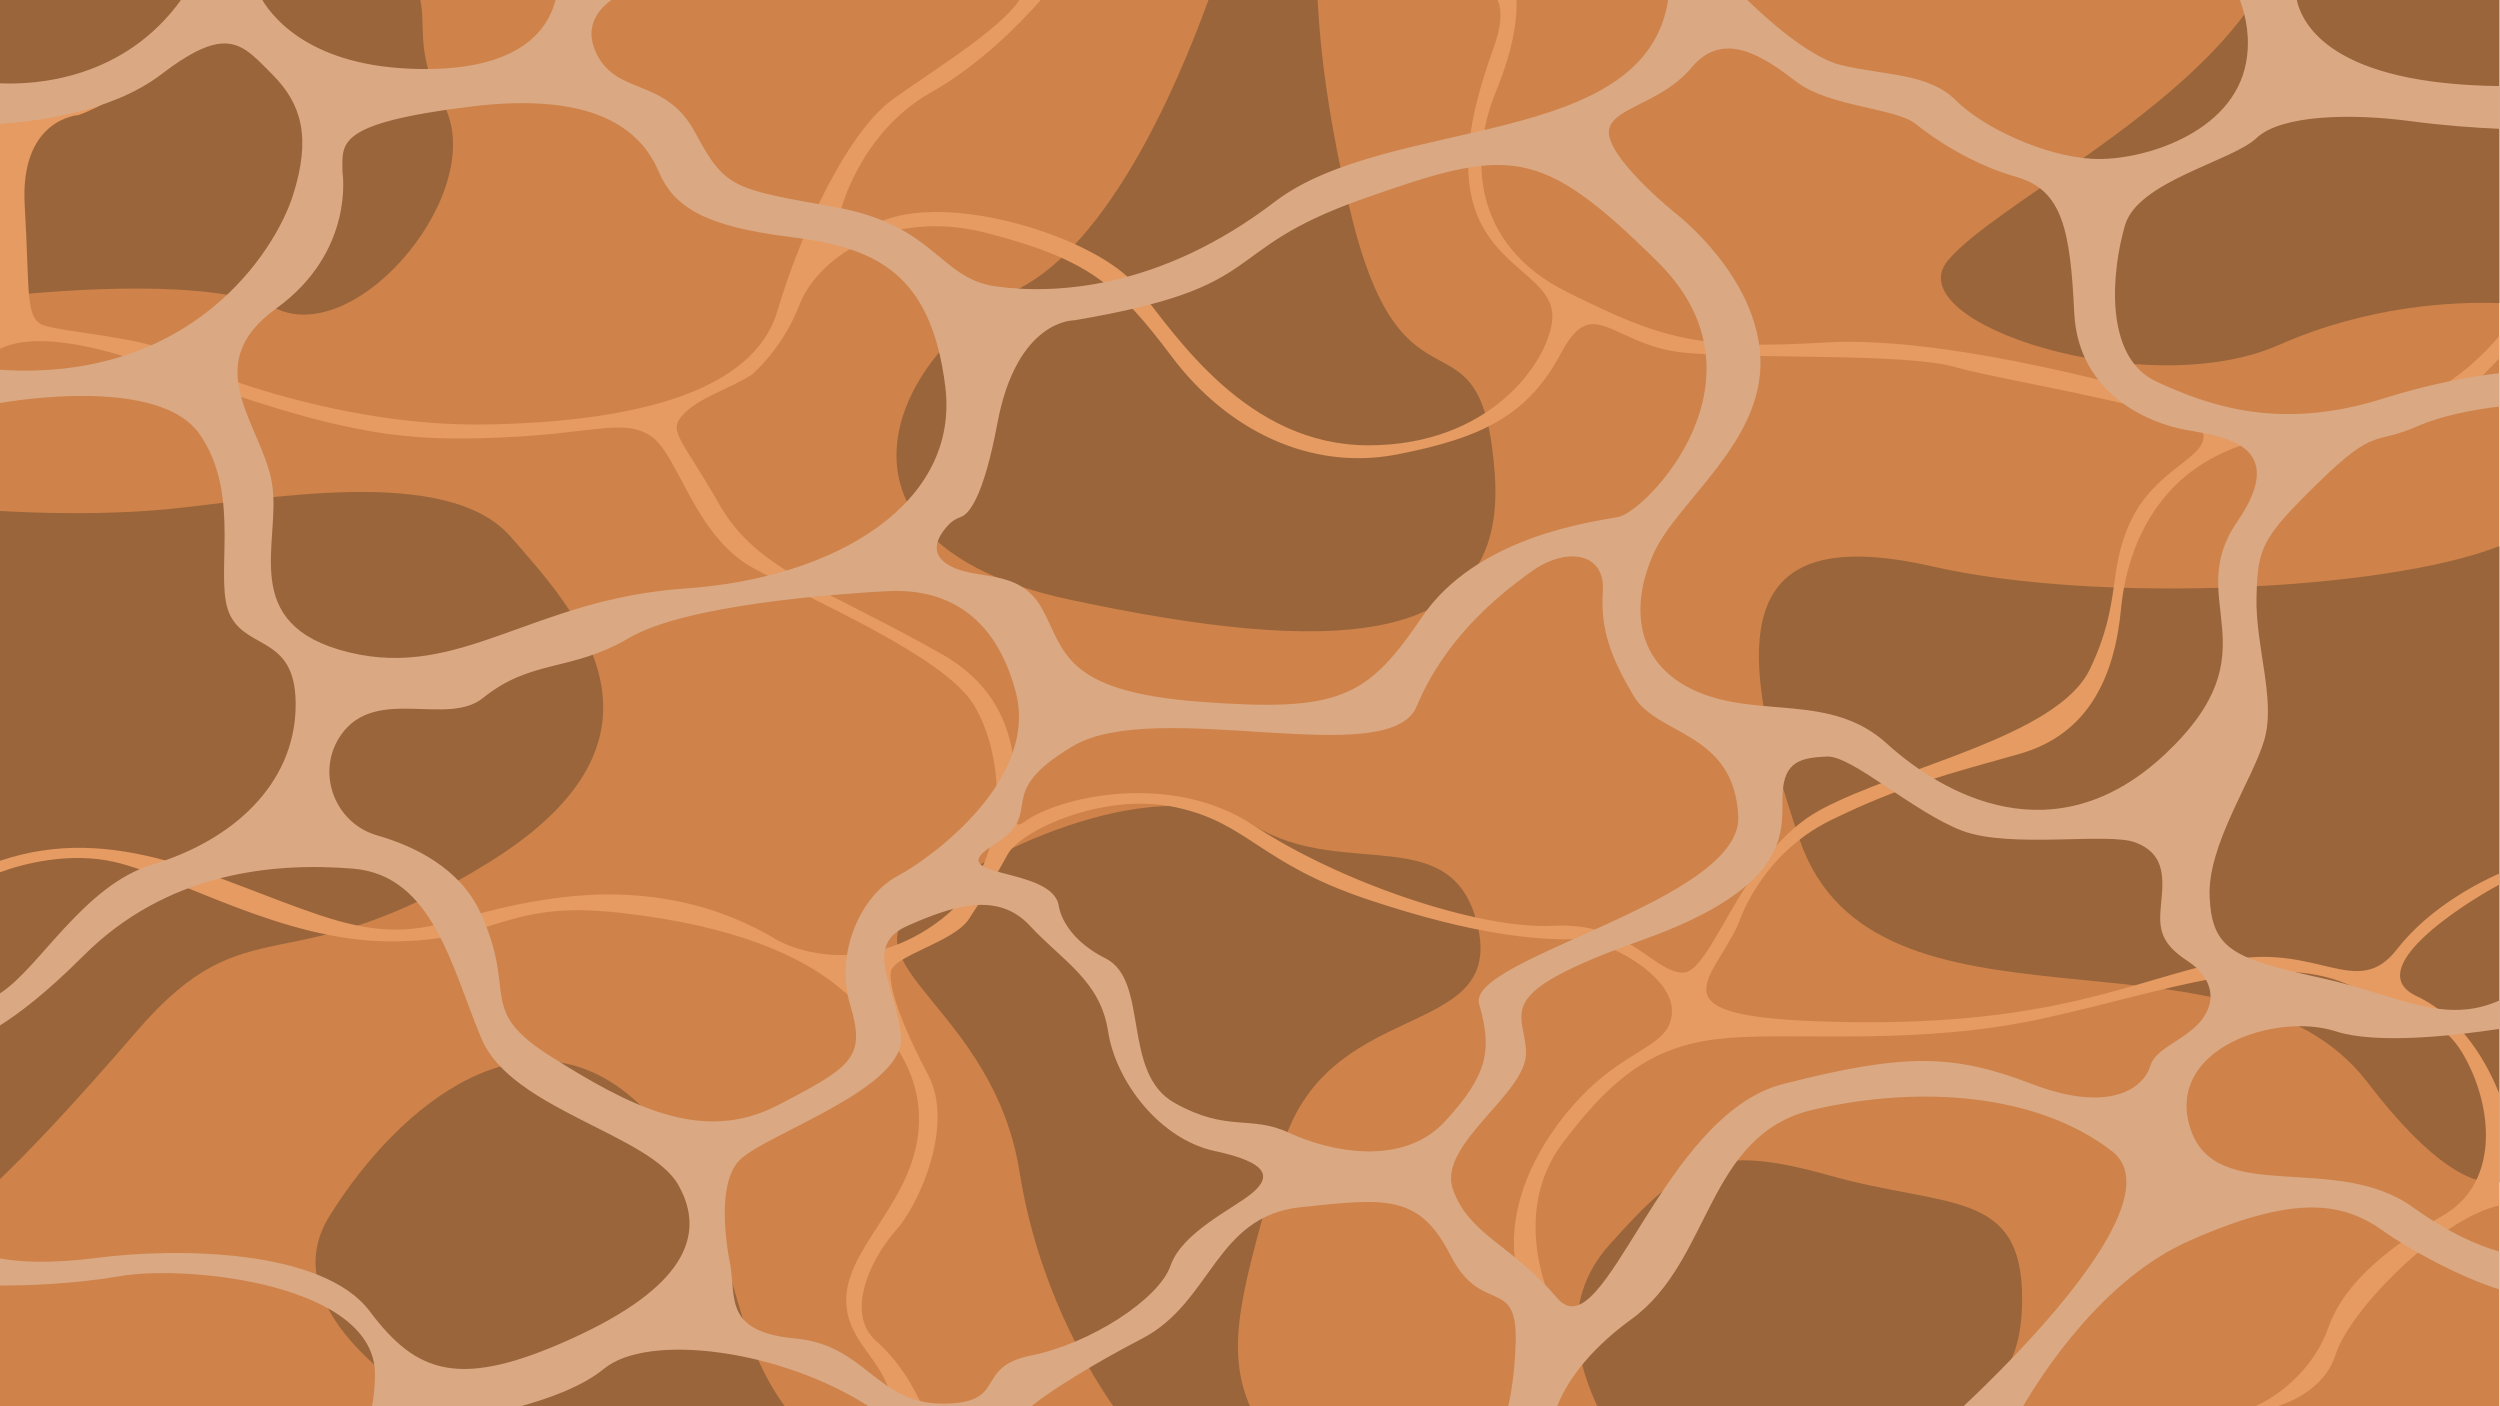
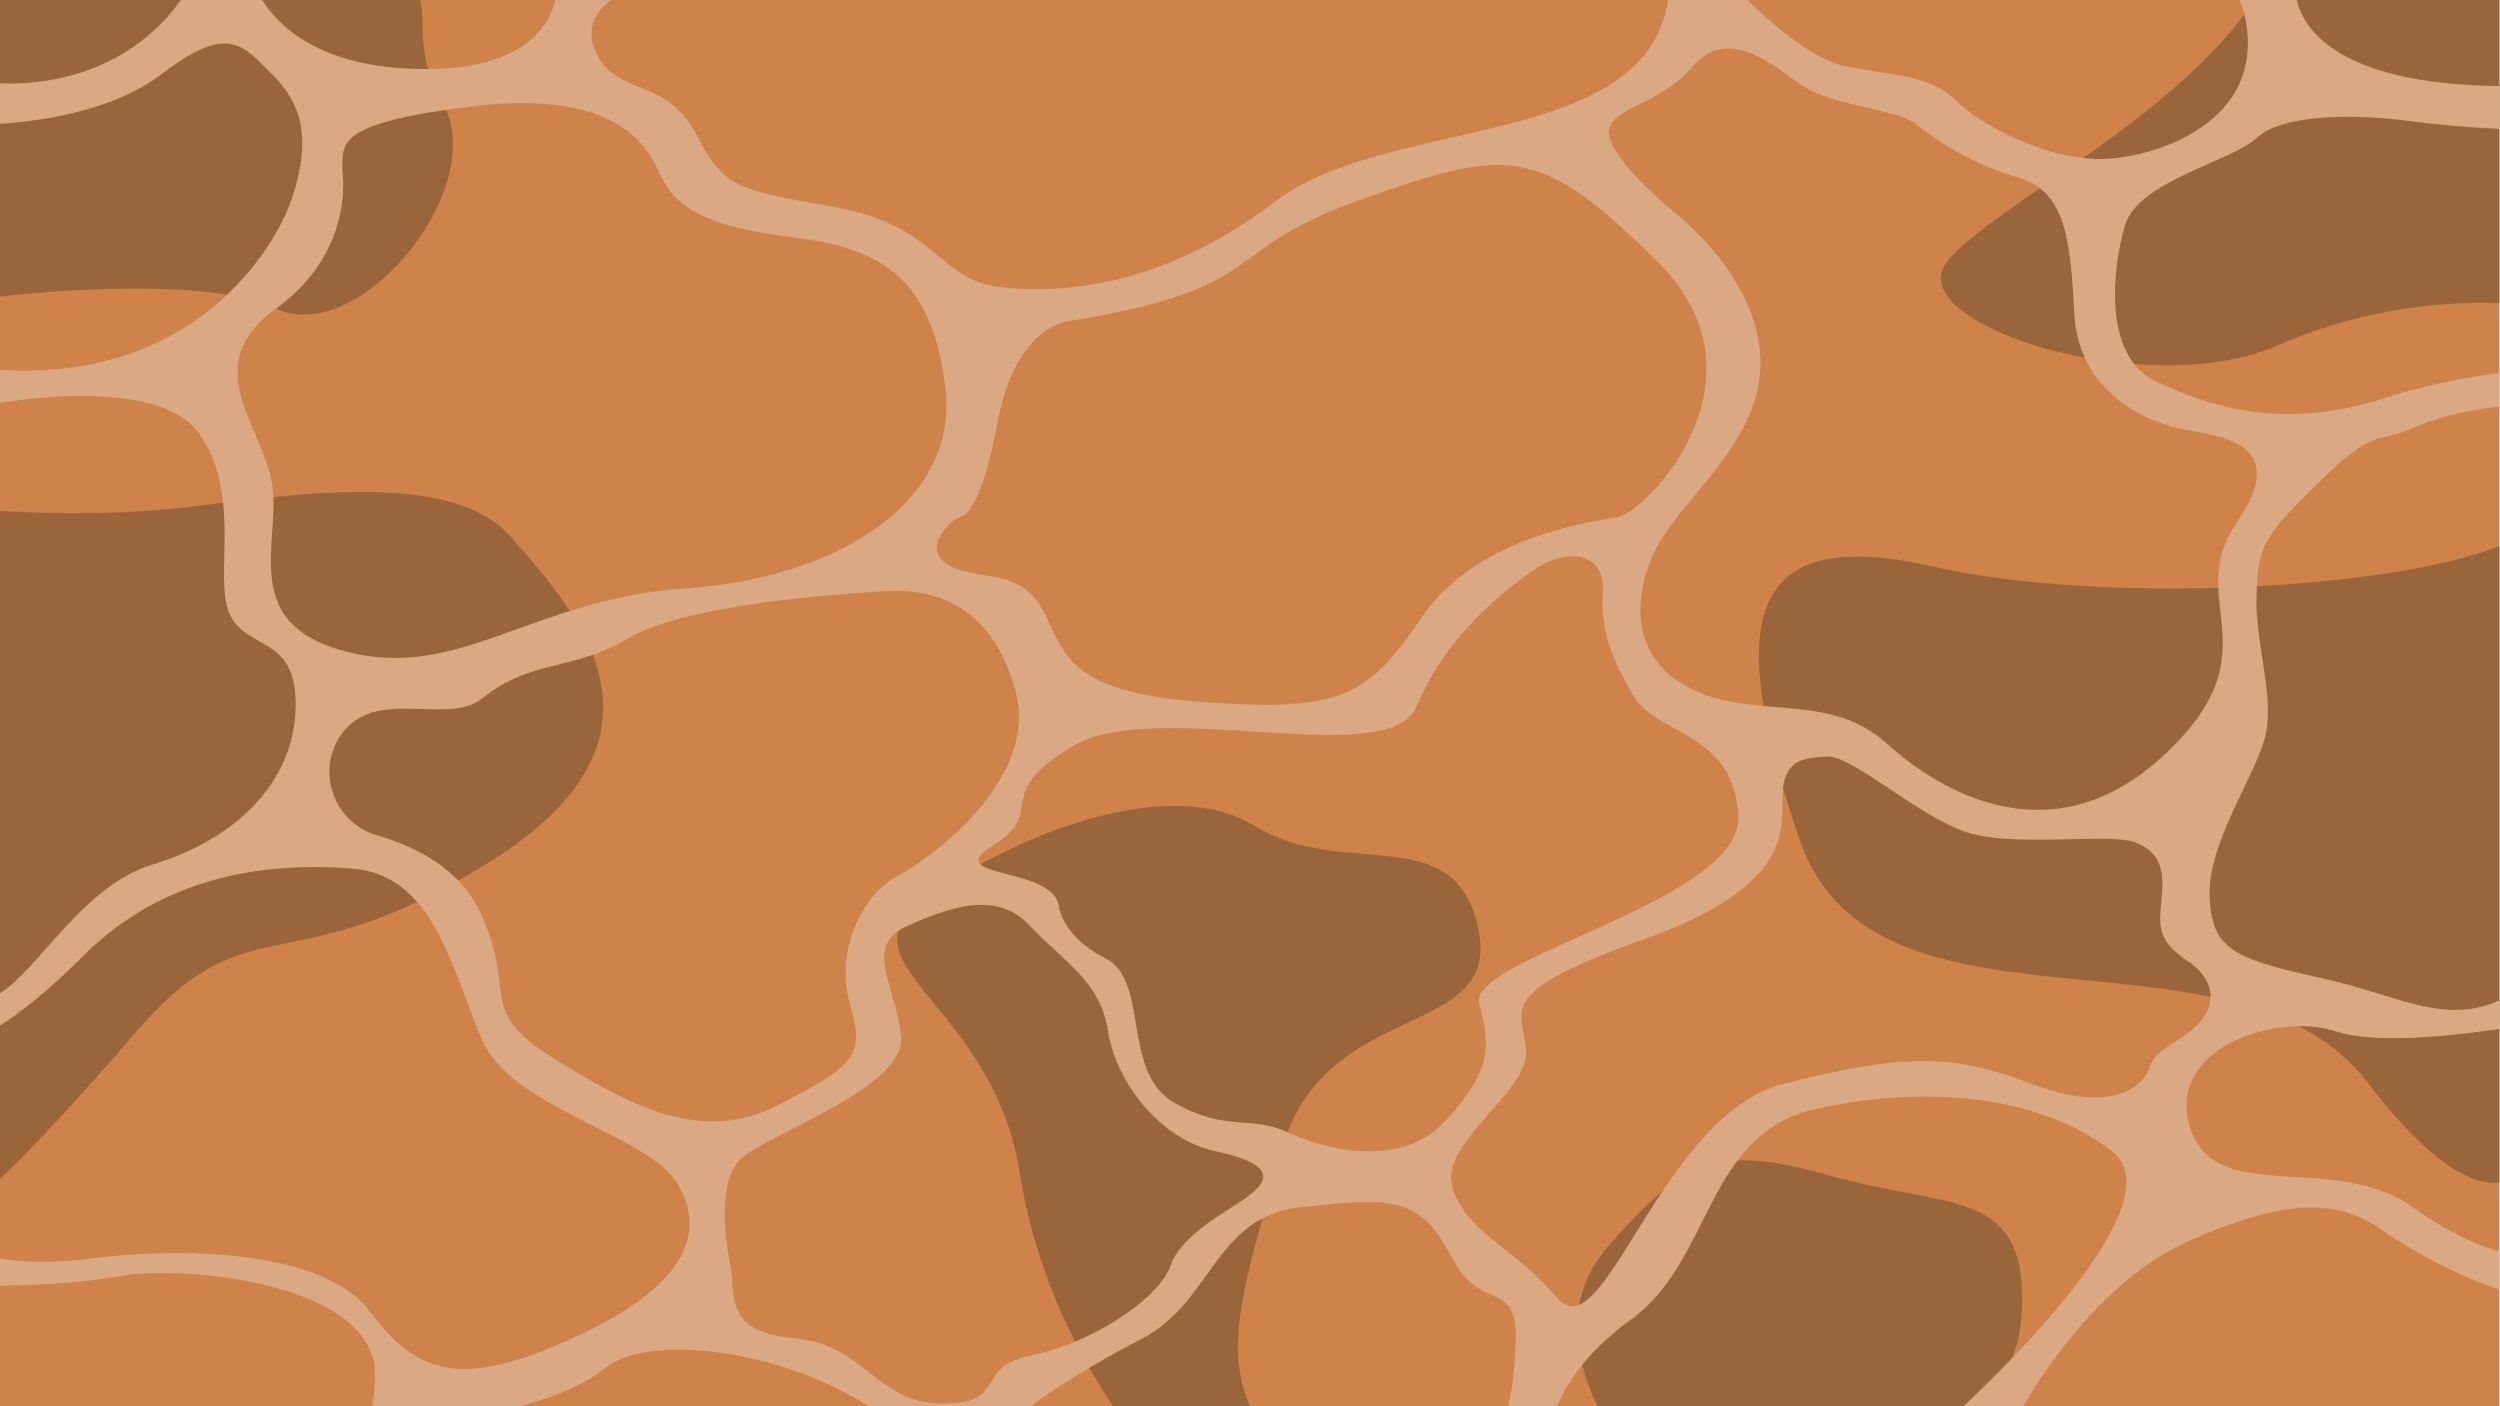
<svg xmlns="http://www.w3.org/2000/svg" version="1.1" x="0px" y="0px" viewBox="0 0 1920 1080" style="enable-background:new 0 0 1920 1080;" xml:space="preserve">
  <style type="text/css">
	.st0{fill:#CF834A;}
	.st1{fill:#9B653B;}
	.st2{fill:#E59B61;}
	.st3{fill:#DAA984;}
</style>
  <g id="Calque_1">
    <rect y="-1" class="st0" width="1919.5" height="1081.6" />
  </g>
  <g id="Calque_9">
-     <path class="st1" d="M782.6,221.7C680,275,621.8,417.7,820.9,460.4C1020,503,1158,501,1148,364s-69-31-110-198   c-17.2-70.1-24-125.4-26.1-166h-83.8C901.9,71.9,851.1,186.1,782.6,221.7z" />
-   </g>
+     </g>
  <g id="Calque_10">
    <path class="st1" d="M212,237c64,30,165-93,128-158c-20.9-36.8-12.7-57.8-17.2-79H0v227.7C50.9,222.2,162.8,213.9,212,237z" />
  </g>
  <g id="Calque_11">
    <path class="st1" d="M105,792c87-101,115-33,271-130s65-194,16-250s-190-28-263-21c-50.1,4.8-101.6,3-129,1.4v513.1   C21,885.5,55.1,850,105,792z" />
  </g>
  <g id="Calque_8">
-     <path class="st1" d="M492,849c-85-82-185-2-239,85c-37.6,60.5,32.8,118.1,79.1,147.6h271.8C551.5,1012,569.2,923.5,492,849z" />
-   </g>
+     </g>
  <g id="Calque_2">
    <path class="st1" d="M984,884c33-119,169-84,151.5-170S1033,677,963,634s-200,15-258,61s58,79,78,205   c13.6,85.5,50.6,149.4,73.1,181.6h104.6C939,1033.4,955.5,986.6,984,884z" />
  </g>
  <g id="Calque_3">
    <path class="st1" d="M1406,903c-89-25-112-12-170,53c-40.9,45.8-21.6,97.6-8.5,125.6h288.2c13.8-20.2,37.3-27,37.3-84.6   C1553,913,1495,928,1406,903z" />
  </g>
  <g id="Calque_4">
    <path class="st1" d="M1484,435c-145-33-159,43-101.9,209.9C1439.3,811.8,1717,699,1818,831c50.2,65.6,82.1,79.6,101.5,77V419.4   C1833,453.5,1612.3,464.2,1484,435z" />
  </g>
  <g id="Calque_5">
    <path class="st1" d="M1496,200c-40,48,152,110,254,65c69.1-30.5,134.5-33.4,169.5-32.2V0h-188C1672.1,90.1,1530.8,158.3,1496,200z" />
  </g>
  <g id="Calque_6">
-     <path class="st2" d="M88,662c48,11,129,61,212,61s86-32,176-22s140,34,168,57s68,59,61,114s-58,89-55,130   c2.3,32.1,33.5,45.2,35.4,79.6h23.4c-1.4-3.6-12.5-31.1-35.8-51.6c-25-22-3-65,15-85s45-81,25-119s-30-66-29-79s48-23,60-41   s20-32,30-50s73-48,129-36s64,43,148,71s130.5,30.7,157.2,30.4C1235,721,1283,749,1284,775s-26,28-58,56s-68.5,81-62.7,134.5   c5.7,53.5,15.7,72.5,15.7,72.5l1.8,43.6h10.4l1.8-78.6c0,0-35-69,7-125s75-77,129-81s146,6,241-15s173.7-51.8,233.3-25.9   C1863,782,1881,784,1898,822s18,88-21,111s-76,50-89,87c-9.7,27.6-33.9,51.3-59.7,61.6h15.2c10.4-2.6,41.3-12.6,50.4-41.6   c10.6-33.9,80.2-104.2,125.5-114.2v-85.9c-7.9-20-27-57.7-63.5-74.9c-42.5-20,33.1-69.2,63.5-85.6v-8.5   c-13.3,5.8-53,25.2-78.5,58.1c-31,40-61-6-132,9s-130,49-287,47s-109-28-87-75c0,0,16-53,71-80s92-36,145-51s73-59,78-111   s31-107,96-127s60,5,60,5s102-33,108-42c3-4.5,15.1-17.1,26.5-28.6v-17.3C1820.5,375.3,1662,305,1662,305s-162-48-260-42   s-127-3-199-39s-75-103-54-154c14.7-35.7,16.2-59.1,15.7-70h-14.6c2.2,4.4,4.6,14.4-2.1,34c-10,29-31,86-14,130s62,51,58,83   s-48,95-141,95s-147.5-83.5-177.5-121.5s-147-75-200-49s-28.1-8.9-28.1-8.9S660,102,715,71c37.4-21.1,68.4-52.9,84.3-71h-16.4   c-15,22.8-67.6,55-96.9,76c-35,25-71,102-89,163s-107,85-224,87s-233-46-246-56s-78-15-93-20s-11-25-15-92s41.2-69.6,41.2-69.6   C95.4,76.2,175.9,18.8,201.8,0h-52.3c-4.1,6.6-9.4,14.8-16.5,25C108.1,60.8,32.4,69.3,0,71.4v196.5c17.3-8.7,52.8-11.1,126,16.1   c140,52,188,55,259,52s94-15,115-1s33,76,78,101s145,67,169,104s33,122-24,166s-112,24-126,16s-71-44-164-33s-106,41-187,14   c-78.7-26.2-156.4-72.2-246-41.9v8.8C17.5,663.4,53.3,654,88,662z M723.5,502.5c-88-50-142-64-171-115s-40-56-28-69   s36-20,52.5-30.5c0.8-0.5,24-20,37-54s67-75,144-55s100,39,142,95s106,88,173,75s101-31,126-78s39-5,96,0s169,0,207,11   s188.5,34,190.3,52c1.7,18-36.3,26-55.3,65s-7,63-32,115s-146,75-207,108s-83,126-106,125s-41-39-99-36s-165-34-230-77   s-152-21-176-3S811.5,552.5,723.5,502.5z" />
-   </g>
+     </g>
  <g id="Calque_7">
    <path class="st3" d="M1656,293c-41-19-34-86-24-120s82-49,101-67s73-19,118-13c25.3,3.4,50.9,5.2,68.5,5.9V66.1   c-127.9-1.5-151.6-46.6-155.8-67.1h-43.8c5.4,14.3,8.4,31,5.1,49c-10,55-81,76-118,74s-84-24-105-45s-55-19-88-27   c-24.8-6-58.1-36.3-73.1-51h-59.6c-17,117-214.8,89.1-302.3,156c-89,68-170,71-214,65s-46-47-124-61s-84-14-107-57s-60-28-76-61   c-10.2-21.1,2.4-34.8,12.9-42h-44c-5.2,22.2-25.4,53.4-97.9,54c-85,0.8-117.4-35.8-128.2-54h-61.1C95.5,61.2,27.4,65.2,0,64v31.1   C25.2,93.4,84.7,87,124,57c51-39,62-23,85,0s30,49,16,93c-13.6,42.9-77.6,143.6-225,134v25.5c33.1-5.6,125.3-15.6,153,23.5   c34,48,10,113,24,140s52,15,50,72s-47,100-110,119c-52.7,15.9-87.2,80.1-117,98.9v24.6c14.9-9.3,36-25.4,64-53.4   c64-64,145-72,207-67s76,77,99,131s129,73,151,112s4,79-82,118s-119,27-155-21s-148-49-210-41c-37.2,4.8-60.7,2.8-74,0.4v20.8   c19.4,0,56.2-1,92-7.2c52-9,197,6,196,76c-0.1,9.5-1,17.6-2.4,24.6h111.6c24.2-6.4,50.1-15.9,66.8-29.6   c33.7-27.6,135.3-15,204.2,29.6h123c14.9-12.3,47.9-32.9,85.8-52.6c54-28,56-94,122-101s91-10,115,37s52,15,50,68   c-0.8,22.4-3.3,38-5.9,48.6h37.5c6.4-16.5,21.5-41.5,57.4-67.6c62-45,57-142,140-161s172-12,229,32   c48.7,37.6-77.1,161.4-114.8,196.6h46.1c16.2-27.8,62.6-98.7,127.7-127.6c81-36,118-30,149-8c22.6,16.1,62.3,36.9,89.5,45.1v-29   c-16.3-4.6-38.8-14.2-66.5-34.1c-60-43-152,0-171-61s66-89,112-74c30.8,10,89.9,3.5,125.5-1.9v-21.8   c-43.2,19.2-78.6-4.5-136.5-17.2c-68-15-84-22-86-62s33-90,42-121s-7-72-6-110s4-45,48-88s42-28,76-43c19.3-8.5,44.4-12.8,62.5-15   v-25.6c-23,2.7-53.8,8.3-89.5,19.6C1751,331,1697,312,1656,293z M738.2,396.9c5.4-2,16.9-13.5,27.8-71.9c15-80,59-79,59-79   c154-26,108-53,221-93s136-42,227,48s-9,192-30,196s-109,15-151,77s-63,73-170,65s-104-40-122-72s-52-20-73-34   c-14.2-9.5-5.5-22.6,1.6-30.1C731.2,400.1,734.6,398.2,738.2,396.9z M209,372c-7-45-58-91,3-135s51-105,51-105c0-22-6-37,97-50   s134,22,146,50s37,42,101,50s108,26,119,115s-83,147-200,155s-172,70-258,49S216,417,209,372z M424,812c-59-37-26-48-55-111   c-15.8-34.4-50.8-51.2-79.3-59.4c-33.2-9.5-47.6-49.3-27.6-77.5c26.6-37.5,81.5-5.9,108.9-28.1c37-30,68-20,112-46s162-34,198-36   s81,10,99,77s-63,127-91,142s-48,59-36,99s2,47-56,77S483,849,424,812z M962,916c-14,12-54,30-63,56s-62,60-107,69s-17,37-68,37   s-59-45-113-50s-46-30-50-56c0,0-14-62,8-82s128-55,123-95s-29-69,5-84s69-27,94,0s54,42,60,81s40,83,82,92S976,904,962,916z    M1110,861c-33,36-90,23-120,9s-47,0-88-23s-19-94-53-111s-36-41-36-41c-6-30-92-20-50-46s-3-38,61-76s243,20,264-30.5   c21-50.5,60-83.5,88-103.5s57-14,55,15s6,51,24,81s77,27,80,92s-209,109-199,144S1143,825,1110,861z M1697,771   c-6.5,25.5-40.5,30.5-45.5,47.5s-31,37-91,14s-97-24-191,0S1232,1039,1196,997s-67-48-80-83s57-74,56-106s-29-44,89-86   s107-86,108-112s15-28,34-29s67,43,104,57s112,1,133,9s22,24,20,44s-3,32,20,47S1697,771,1697,771z M1718,401c-42,61,30,98-55,178   s-171,31-214-8s-98-19-146-40s-51-66-33-106s84-85,82-149s-65-112-65-112s-46-37-51-59s38-23,63-53s56-8,81,11s76,20,91,32   s43,31,78,41s41,41,44,104s58,85,85,90S1760,340,1718,401z" />
  </g>
</svg>